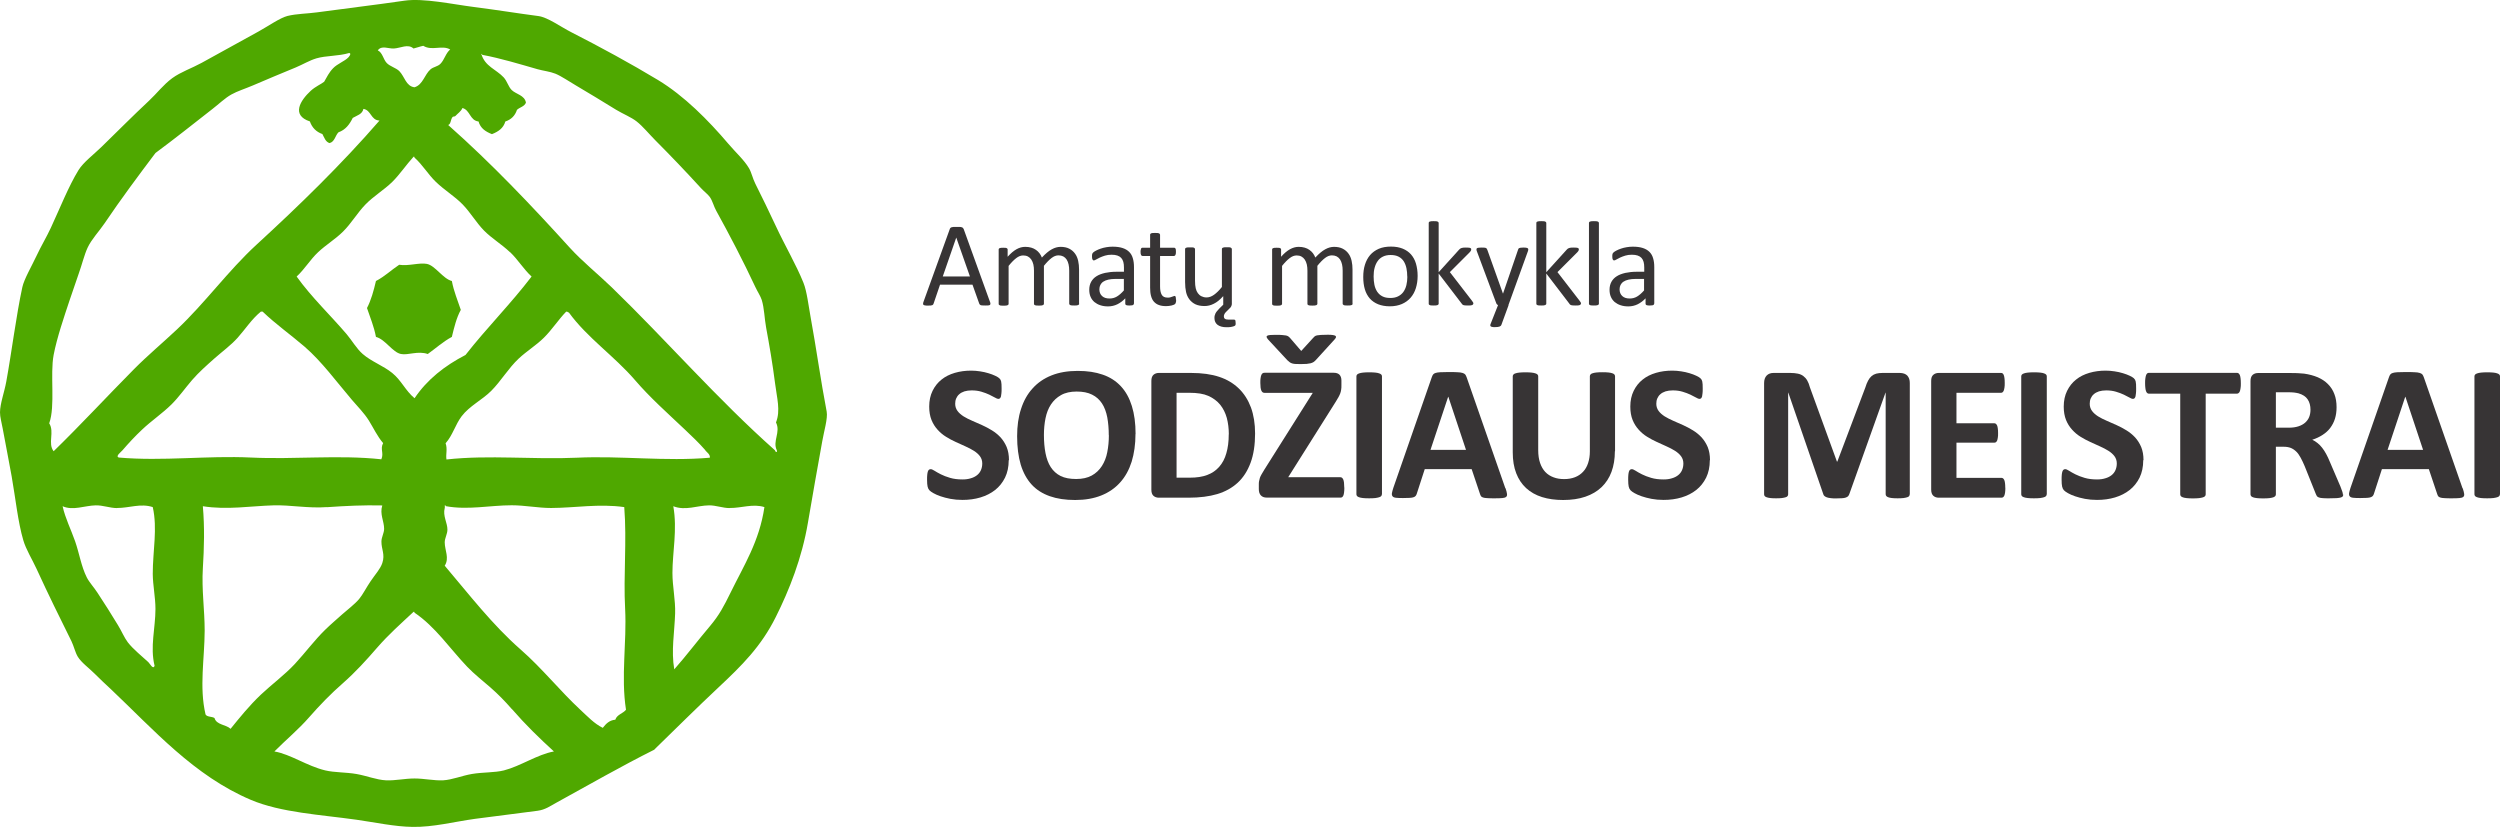
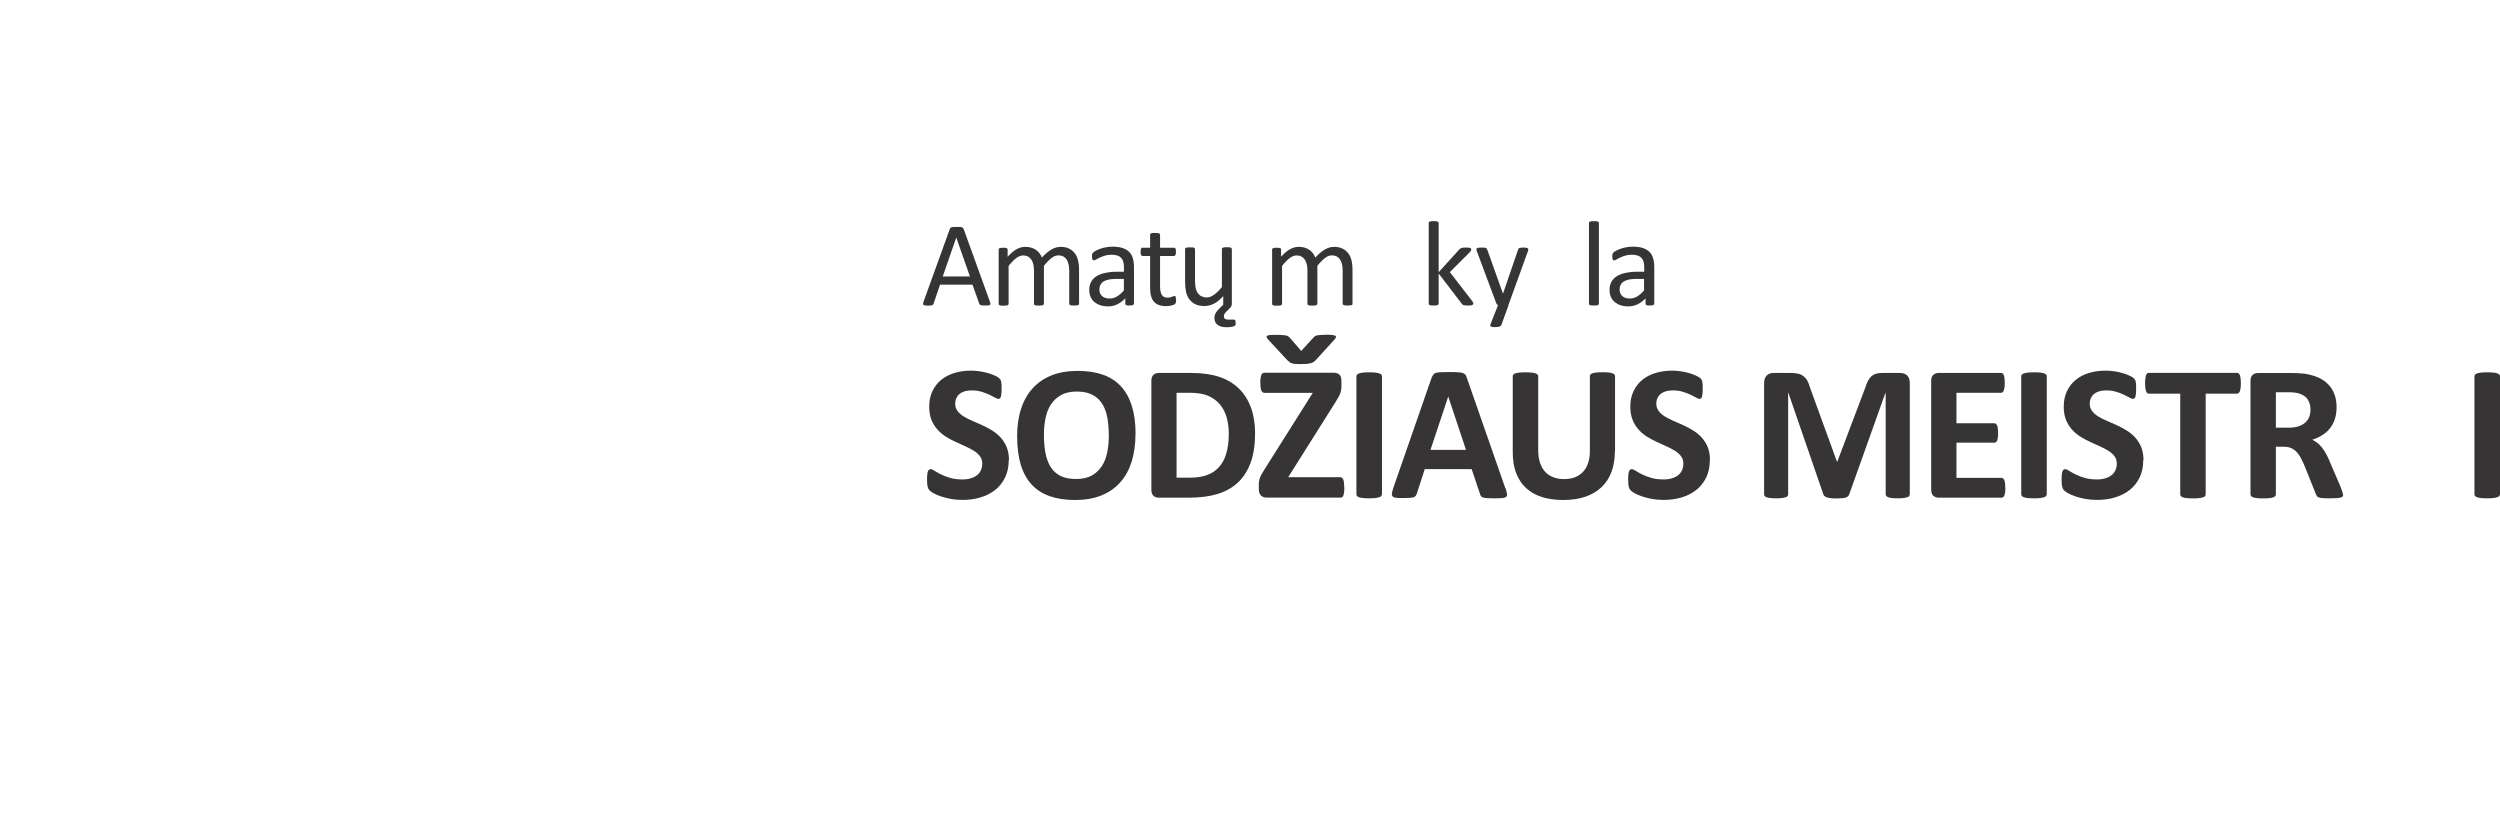
<svg xmlns="http://www.w3.org/2000/svg" width="260" height="86" viewBox="0 0 260 86" fill="none">
-   <path fill-rule="evenodd" clip-rule="evenodd" d="M68.079 77.951C64.544 79.721 61.288 81.6 57.861 83.48C57.247 83.818 56.695 84.219 55.908 84.32C53.657 84.63 51.541 84.867 49.407 85.159C47.282 85.451 45.067 86.035 42.906 85.998C41.034 85.971 38.99 85.524 37.055 85.25C33.366 84.73 29.216 84.511 26.096 83.188C20.174 80.679 16.005 75.907 11.52 71.664C10.969 71.144 10.381 70.614 9.847 70.067C9.269 69.483 8.464 68.917 8.084 68.288C7.822 67.85 7.677 67.193 7.433 66.691C6.248 64.3 5.001 61.782 3.816 59.19C3.328 58.132 2.704 57.147 2.424 56.188C1.872 54.327 1.61 51.8 1.212 49.537C0.932 47.94 0.597 46.316 0.281 44.573C0.181 43.998 -0.009 43.341 0 42.885C0.009 41.963 0.452 40.795 0.651 39.7C1.212 36.625 1.691 32.775 2.324 29.864C2.505 29.025 3.319 27.638 3.807 26.588C4.268 25.603 4.856 24.627 5.29 23.687C6.258 21.597 7.135 19.371 8.165 17.692C8.672 16.871 9.739 16.077 10.58 15.256C12.316 13.568 13.772 12.089 15.499 10.475C16.294 9.735 17 8.796 17.913 8.129C18.799 7.482 19.947 7.098 20.978 6.533C22.931 5.465 24.776 4.443 26.919 3.257C27.923 2.7 29.116 1.861 29.894 1.66C30.861 1.423 31.965 1.423 32.959 1.286C36.006 0.866 38.927 0.529 42.056 0.072C44.036 -0.22 47.074 0.447 49.298 0.729C51.677 1.031 53.946 1.405 55.99 1.669C56.966 1.797 58.314 2.792 59.426 3.357C62.464 4.908 65.575 6.597 68.432 8.321C71.135 9.954 73.64 12.473 75.765 14.973C76.507 15.849 77.393 16.634 77.899 17.5C78.161 17.948 78.279 18.559 78.55 19.097C79.228 20.457 79.997 22.017 80.684 23.504C81.633 25.548 82.8 27.519 83.559 29.408C83.921 30.302 84.084 31.799 84.301 32.967C84.88 36.114 85.359 39.609 85.974 42.803C86.109 43.505 85.684 44.892 85.513 45.896C85.024 48.633 84.491 51.571 84.03 54.327C83.406 58.032 82.086 61.362 80.684 64.163C79.156 67.238 77.148 69.218 74.743 71.472C72.483 73.589 70.285 75.779 68.061 77.941M44.027 4.762C43.665 4.835 43.358 4.963 43.005 5.045C42.426 4.525 41.658 5.009 40.962 5.045C40.356 5.073 39.696 4.689 39.289 5.237C39.795 5.483 39.849 6.159 40.22 6.551C40.555 6.907 41.179 7.053 41.522 7.39C42.092 7.965 42.209 8.96 43.105 9.078C43.991 8.814 44.144 7.755 44.777 7.208C45.076 6.952 45.519 6.925 45.799 6.642C46.224 6.222 46.351 5.529 46.821 5.146C45.971 4.653 44.931 5.319 44.036 4.772L44.027 4.762ZM32.887 6.076C32.2 6.277 31.476 6.715 30.753 7.016C29.207 7.655 27.733 8.266 26.295 8.887C25.508 9.224 24.677 9.48 24.062 9.827C23.392 10.201 22.741 10.839 22.108 11.323C20.101 12.893 18.166 14.434 16.168 15.913C14.386 18.276 12.551 20.74 10.878 23.221C10.308 24.061 9.513 24.891 9.115 25.749C8.762 26.506 8.527 27.519 8.184 28.468C7.876 29.335 7.56 30.275 7.252 31.187C6.655 32.976 5.923 35.12 5.579 36.908C5.191 38.943 5.769 42.237 5.118 44.025C5.697 44.92 4.937 46.124 5.579 46.927C8.401 44.181 11.113 41.242 13.934 38.396C15.363 36.954 16.918 35.658 18.392 34.271C21.34 31.497 23.727 28.158 26.657 25.466C31.151 21.342 35.5 17.108 39.47 12.537C38.547 12.5 38.62 11.46 37.797 11.323C37.679 11.889 37.119 12.007 36.685 12.263C36.359 12.929 35.934 13.504 35.202 13.759C34.858 14.097 34.822 14.745 34.27 14.882C33.845 14.745 33.728 14.307 33.529 13.942C32.887 13.714 32.453 13.276 32.227 12.628C30.265 11.98 31.232 10.447 32.317 9.443C32.815 8.987 33.42 8.741 33.71 8.504C33.981 8.038 34.216 7.536 34.641 7.098C35.084 6.633 35.844 6.368 36.223 5.976C36.251 5.949 36.612 5.556 36.314 5.511C35.166 5.857 33.936 5.766 32.878 6.076H32.887ZM52.382 8.047C52.744 8.44 52.861 9.005 53.214 9.361C53.657 9.799 54.57 9.9 54.697 10.675C54.543 11.086 54.055 11.15 53.765 11.423C53.566 12.035 53.16 12.436 52.554 12.637C52.355 13.34 51.812 13.695 51.161 13.951C50.51 13.695 49.968 13.349 49.769 12.637C48.855 12.527 48.901 11.451 48.096 11.232C47.933 11.606 47.599 11.797 47.354 12.071C47.3 12.135 47.137 12.099 47.074 12.162C46.839 12.436 46.92 12.883 46.613 13.002C51.116 16.989 55.266 21.36 59.245 25.749C60.592 27.227 62.175 28.486 63.612 29.873C69.363 35.448 74.608 41.516 80.603 46.836C80.603 46.982 80.856 47.146 80.793 46.836C80.313 45.887 81.218 44.947 80.702 43.934C81.199 42.702 80.793 41.37 80.612 39.901C80.34 37.784 80.015 35.895 79.68 34.089C79.499 33.103 79.49 32.063 79.219 31.187C79.102 30.813 78.776 30.32 78.568 29.873C77.275 27.108 75.837 24.362 74.481 21.907C74.237 21.47 74.101 20.886 73.83 20.502C73.631 20.21 73.197 19.891 72.899 19.562C71.316 17.829 69.743 16.186 68.161 14.599C67.501 13.933 66.84 13.121 66.207 12.628C65.638 12.181 64.797 11.852 64.073 11.414C62.636 10.538 61.243 9.671 59.896 8.887C59.173 8.467 58.404 7.929 57.762 7.664C57.192 7.436 56.487 7.363 55.908 7.199C54.019 6.66 52.093 6.067 50.148 5.702C50.148 5.648 50.139 5.593 50.058 5.611C50.429 6.907 51.613 7.217 52.382 8.047ZM53.033 26.223C52.174 25.402 51.161 24.809 50.338 23.979C49.525 23.148 48.928 22.099 48.114 21.26C47.264 20.393 46.215 19.772 45.329 18.915C44.515 18.13 43.955 17.145 43.105 16.387C43.105 16.332 43.096 16.278 43.014 16.296C42.246 17.135 41.576 18.148 40.79 18.924C39.94 19.754 38.855 20.393 38.005 21.269C37.164 22.136 36.531 23.24 35.681 24.079C34.885 24.873 33.9 25.457 33.077 26.233C32.254 27.008 31.684 27.994 30.852 28.76C32.389 30.913 34.388 32.802 36.052 34.755C36.621 35.43 37.082 36.26 37.724 36.817C38.62 37.602 39.858 38.031 40.79 38.788C41.748 39.563 42.173 40.64 43.114 41.416C44.425 39.463 46.26 38.031 48.412 36.917C50.61 34.107 53.114 31.607 55.284 28.76C54.444 27.985 53.874 27.008 53.06 26.233L53.033 26.223ZM39.849 46.088C39.234 45.367 38.846 44.518 38.366 43.743C37.86 42.94 37.218 42.31 36.603 41.589C34.994 39.7 33.475 37.611 31.684 36.06C30.21 34.791 28.682 33.724 27.317 32.41H27.127C26.169 33.195 25.526 34.217 24.713 35.129C23.998 35.923 23.112 36.562 22.298 37.282C21.476 38.012 20.68 38.715 19.975 39.527C19.251 40.367 18.618 41.279 17.841 42.054C16.9 42.985 15.734 43.77 14.775 44.682C14.043 45.367 13.338 46.133 12.732 46.836C12.56 47.036 11.972 47.456 12.361 47.584C16.945 47.986 21.539 47.365 26.105 47.584C30.663 47.803 35.175 47.283 39.66 47.767C39.949 47.082 39.506 46.717 39.849 46.078V46.088ZM73.369 46.836C72.673 46.042 71.967 45.376 71.235 44.682C69.436 42.976 67.609 41.361 66.036 39.527C63.893 37.036 61.071 35.129 59.163 32.501C59.046 32.501 59.037 32.383 58.883 32.41C58.069 33.249 57.409 34.289 56.559 35.129C55.773 35.905 54.778 36.516 53.955 37.282C52.879 38.286 52.102 39.636 51.08 40.658C50.148 41.589 48.828 42.219 48.014 43.286C47.354 44.153 47.074 45.285 46.342 46.097C46.559 46.717 46.342 47.237 46.432 47.785C50.926 47.292 55.429 47.812 59.986 47.602C64.58 47.383 69.2 48.004 73.821 47.602C73.884 47.274 73.523 47.046 73.36 46.854L73.369 46.836ZM12.171 52.84C11.43 52.84 10.706 52.539 9.947 52.557C8.789 52.584 7.596 53.132 6.511 52.648C6.791 53.916 7.379 55.057 7.813 56.298C8.238 57.511 8.455 58.926 9.024 60.048C9.287 60.568 9.766 61.07 10.137 61.645C10.887 62.785 11.592 63.899 12.271 65.021C12.641 65.623 12.931 66.326 13.292 66.8C13.844 67.521 14.812 68.288 15.426 68.862C15.589 69.008 15.924 69.693 16.077 69.237C15.589 67.284 16.168 65.304 16.168 63.333C16.168 62.119 15.896 60.888 15.887 59.674C15.887 57.283 16.394 54.975 15.887 52.739C14.64 52.32 13.419 52.84 12.171 52.831V52.84ZM33.999 52.739C32.037 52.885 30.192 52.502 28.429 52.557C26.123 52.621 23.601 53.05 21.096 52.648C21.286 54.82 21.231 56.937 21.096 59.117C20.96 61.298 21.286 63.424 21.286 65.587C21.277 68.498 20.707 71.445 21.376 74.301C21.53 74.584 22.045 74.501 22.308 74.675C22.515 75.405 23.501 75.341 23.98 75.797C24.921 74.638 25.915 73.397 27.136 72.239C28.257 71.18 29.577 70.213 30.663 69.054C31.738 67.895 32.706 66.581 33.818 65.496C34.397 64.93 34.994 64.428 35.581 63.899C36.178 63.37 36.883 62.849 37.345 62.302C37.724 61.855 38.113 61.07 38.556 60.431C39.017 59.747 39.56 59.163 39.759 58.561C40.066 57.639 39.66 57.137 39.669 56.316C39.669 55.869 39.949 55.431 39.949 55.002C39.949 54.199 39.47 53.46 39.759 52.566C37.842 52.52 35.925 52.612 33.999 52.748V52.739ZM46.251 52.84C46.034 53.652 46.541 54.391 46.532 55.084C46.532 55.532 46.251 55.969 46.251 56.398C46.251 57.229 46.758 58.041 46.251 58.835C48.792 61.827 51.197 64.966 54.145 67.549C56.406 69.528 58.232 71.846 60.366 73.826C61.09 74.492 61.795 75.259 62.69 75.697C63.007 75.295 63.341 74.912 63.992 74.848C64.164 74.31 64.788 74.209 65.104 73.817C64.562 70.322 65.195 66.846 65.014 63.324C64.824 59.82 65.204 56.307 64.923 52.739C62.283 52.365 59.806 52.822 57.31 52.831C55.963 52.831 54.579 52.548 53.223 52.548C50.962 52.548 48.657 53.068 46.351 52.639C46.351 52.584 46.333 52.529 46.26 52.548V52.831L46.251 52.84ZM75.874 52.84C75.168 52.84 74.445 52.548 73.74 52.557C72.492 52.575 71.28 53.141 70.023 52.648C70.457 55.075 69.933 57.438 69.933 59.583C69.933 60.997 70.258 62.402 70.213 63.798C70.15 65.769 69.788 67.685 70.123 69.611C71.353 68.224 72.591 66.581 73.839 65.112C74.807 63.963 75.277 63.059 75.973 61.645C77.365 58.798 78.975 56.307 79.499 52.739C78.306 52.356 77.103 52.849 75.874 52.831V52.84ZM53.223 73.735C52.499 72.905 51.812 72.202 50.998 71.49C50.194 70.788 49.326 70.112 48.584 69.337C46.767 67.43 45.284 65.185 43.105 63.716C43.105 63.661 43.096 63.607 43.014 63.625C41.685 64.866 40.419 65.979 39.207 67.375C38.086 68.671 36.956 69.912 35.681 71.034C34.388 72.165 33.285 73.306 32.154 74.593C31.033 75.879 29.731 76.947 28.538 78.151C30.228 78.443 31.901 79.657 33.827 80.122C34.786 80.35 35.97 80.305 37.073 80.496C38.122 80.679 39.171 81.108 40.139 81.153C41.097 81.199 42.092 80.962 43.114 80.962C44.108 80.962 45.139 81.199 46.089 81.153C47.029 81.099 48.051 80.67 49.063 80.496C50.221 80.296 51.432 80.368 52.409 80.122C54.145 79.675 55.881 78.462 57.608 78.151C56.116 76.792 54.642 75.359 53.241 73.744L53.223 73.735Z" fill="#4FA800" />
-   <path fill-rule="evenodd" clip-rule="evenodd" d="M41.522 27.537C42.481 27.692 43.611 27.291 44.398 27.446C45.266 27.619 46.061 28.988 46.993 29.225C47.201 30.329 47.599 31.242 47.924 32.227C47.481 33.03 47.237 34.025 46.993 35.038C46.061 35.54 45.32 36.224 44.488 36.817C43.457 36.461 42.463 36.963 41.703 36.817C40.817 36.644 40.075 35.293 39.099 35.038C38.891 33.934 38.493 33.021 38.167 32.036C38.593 31.224 38.864 30.238 39.099 29.225C39.994 28.76 40.69 28.085 41.513 27.537" fill="#4FA800" />
  <path d="M102.948 31.358C102.985 31.45 103.004 31.524 103.004 31.579C103.004 31.635 102.985 31.681 102.958 31.708C102.921 31.736 102.865 31.754 102.791 31.764C102.718 31.764 102.607 31.773 102.478 31.773C102.349 31.773 102.247 31.773 102.164 31.764C102.09 31.764 102.026 31.745 101.989 31.736C101.952 31.718 101.924 31.699 101.896 31.671C101.878 31.644 101.859 31.616 101.841 31.579L101.14 29.607H97.763L97.098 31.561C97.098 31.561 97.07 31.635 97.052 31.662C97.034 31.69 96.997 31.708 96.96 31.736C96.923 31.754 96.867 31.764 96.794 31.773C96.72 31.773 96.627 31.782 96.507 31.782C96.388 31.782 96.286 31.782 96.212 31.764C96.138 31.754 96.083 31.736 96.046 31.708C96.009 31.681 96 31.635 96 31.579C96 31.524 96.019 31.45 96.055 31.358L98.778 23.82C98.796 23.774 98.814 23.737 98.842 23.71C98.87 23.682 98.907 23.654 98.962 23.636C99.017 23.617 99.082 23.608 99.165 23.599C99.248 23.599 99.35 23.599 99.479 23.599C99.617 23.599 99.728 23.599 99.811 23.599C99.903 23.599 99.968 23.617 100.023 23.636C100.079 23.654 100.115 23.673 100.152 23.71C100.18 23.737 100.208 23.783 100.226 23.829L102.948 31.367V31.358ZM99.451 24.705L98.049 28.75H100.872L99.451 24.705Z" fill="#373435" />
  <path d="M112.24 31.579C112.24 31.579 112.24 31.644 112.213 31.662C112.194 31.69 112.167 31.708 112.13 31.727C112.093 31.745 112.037 31.754 111.973 31.764C111.908 31.764 111.825 31.773 111.724 31.773C111.622 31.773 111.53 31.773 111.465 31.764C111.401 31.764 111.345 31.745 111.308 31.727C111.271 31.708 111.235 31.69 111.225 31.662C111.207 31.644 111.198 31.607 111.198 31.579V28.151C111.198 27.912 111.179 27.7 111.133 27.497C111.087 27.303 111.022 27.128 110.93 26.99C110.838 26.852 110.718 26.741 110.579 26.668C110.432 26.594 110.266 26.557 110.081 26.557C109.841 26.557 109.601 26.649 109.361 26.834C109.121 27.018 108.854 27.285 108.568 27.644V31.588C108.568 31.588 108.568 31.653 108.54 31.671C108.522 31.699 108.494 31.718 108.457 31.736C108.42 31.754 108.365 31.764 108.3 31.773C108.236 31.773 108.153 31.782 108.051 31.782C107.95 31.782 107.876 31.782 107.802 31.773C107.728 31.773 107.682 31.754 107.636 31.736C107.599 31.718 107.571 31.699 107.553 31.671C107.534 31.653 107.534 31.616 107.534 31.588V28.16C107.534 27.921 107.516 27.709 107.47 27.506C107.424 27.313 107.35 27.138 107.258 26.999C107.165 26.861 107.045 26.751 106.907 26.677C106.768 26.603 106.602 26.566 106.409 26.566C106.169 26.566 105.929 26.658 105.689 26.843C105.449 27.027 105.181 27.294 104.895 27.654V31.598C104.895 31.598 104.895 31.662 104.868 31.681C104.849 31.708 104.821 31.727 104.785 31.745C104.748 31.764 104.692 31.773 104.628 31.782C104.563 31.782 104.471 31.791 104.369 31.791C104.268 31.791 104.185 31.791 104.12 31.782C104.056 31.782 104 31.764 103.963 31.745C103.926 31.727 103.899 31.708 103.88 31.681C103.862 31.662 103.862 31.625 103.862 31.598V25.958C103.862 25.958 103.862 25.893 103.88 25.875C103.889 25.857 103.917 25.829 103.954 25.811C103.991 25.792 104.037 25.783 104.102 25.774C104.157 25.774 104.24 25.765 104.332 25.765C104.425 25.765 104.499 25.765 104.563 25.774C104.628 25.774 104.674 25.792 104.702 25.811C104.738 25.829 104.757 25.848 104.775 25.875C104.794 25.893 104.794 25.93 104.794 25.958V26.704C105.117 26.345 105.421 26.087 105.717 25.921C106.012 25.755 106.316 25.672 106.621 25.672C106.852 25.672 107.064 25.7 107.248 25.755C107.433 25.811 107.599 25.884 107.737 25.986C107.876 26.087 108.005 26.198 108.106 26.336C108.208 26.474 108.291 26.622 108.356 26.787C108.54 26.585 108.725 26.41 108.891 26.271C109.057 26.133 109.223 26.013 109.38 25.93C109.537 25.838 109.694 25.783 109.841 25.737C109.989 25.7 110.137 25.672 110.293 25.672C110.653 25.672 110.967 25.737 111.207 25.866C111.456 25.995 111.65 26.161 111.807 26.382C111.964 26.594 112.065 26.843 112.13 27.128C112.194 27.414 112.222 27.718 112.222 28.032V31.598L112.24 31.579Z" fill="#373435" />
  <path d="M117.915 31.588C117.915 31.635 117.897 31.671 117.869 31.699C117.832 31.727 117.786 31.745 117.731 31.754C117.675 31.764 117.583 31.773 117.472 31.773C117.362 31.773 117.279 31.773 117.214 31.754C117.149 31.745 117.103 31.727 117.076 31.699C117.048 31.671 117.029 31.635 117.029 31.588V31.026C116.78 31.294 116.503 31.496 116.208 31.644C115.904 31.791 115.581 31.865 115.239 31.865C114.944 31.865 114.676 31.828 114.437 31.745C114.197 31.671 113.994 31.552 113.818 31.413C113.652 31.266 113.514 31.091 113.421 30.87C113.329 30.658 113.283 30.418 113.283 30.142C113.283 29.819 113.348 29.552 113.477 29.312C113.606 29.082 113.791 28.879 114.03 28.732C114.27 28.575 114.575 28.465 114.926 28.382C115.276 28.308 115.673 28.262 116.116 28.262H116.891V27.82C116.891 27.598 116.873 27.414 116.826 27.239C116.78 27.073 116.706 26.935 116.605 26.824C116.503 26.714 116.374 26.631 116.208 26.576C116.042 26.52 115.848 26.492 115.608 26.492C115.35 26.492 115.119 26.52 114.916 26.585C114.713 26.649 114.538 26.714 114.381 26.787C114.224 26.861 114.104 26.926 113.994 26.99C113.892 27.055 113.818 27.082 113.763 27.082C113.726 27.082 113.698 27.082 113.68 27.055C113.652 27.036 113.634 27.009 113.615 26.981C113.597 26.944 113.588 26.907 113.578 26.852C113.578 26.797 113.569 26.741 113.569 26.677C113.569 26.576 113.569 26.492 113.588 26.428C113.606 26.363 113.634 26.308 113.698 26.253C113.754 26.198 113.855 26.133 113.994 26.059C114.132 25.986 114.289 25.921 114.473 25.857C114.649 25.792 114.852 25.746 115.064 25.709C115.276 25.672 115.488 25.654 115.71 25.654C116.116 25.654 116.457 25.7 116.743 25.792C117.029 25.884 117.26 26.023 117.435 26.198C117.611 26.373 117.74 26.594 117.814 26.861C117.897 27.128 117.934 27.433 117.934 27.783V31.588H117.915ZM116.891 29.008H116.005C115.719 29.008 115.47 29.036 115.267 29.082C115.055 29.128 114.879 29.202 114.741 29.294C114.603 29.386 114.501 29.506 114.437 29.635C114.372 29.764 114.335 29.921 114.335 30.086C114.335 30.381 114.427 30.612 114.612 30.787C114.796 30.962 115.055 31.045 115.396 31.045C115.664 31.045 115.922 30.98 116.153 30.842C116.384 30.704 116.633 30.492 116.882 30.206V29.008H116.891Z" fill="#373435" />
  <path d="M122.317 31.165C122.317 31.284 122.317 31.386 122.289 31.45C122.271 31.524 122.243 31.57 122.215 31.607C122.178 31.644 122.132 31.671 122.068 31.699C122.003 31.727 121.92 31.754 121.837 31.773C121.754 31.791 121.662 31.81 121.56 31.819C121.459 31.828 121.366 31.837 121.274 31.837C120.979 31.837 120.73 31.8 120.517 31.718C120.305 31.644 120.139 31.524 120.001 31.367C119.862 31.211 119.77 31.008 119.705 30.768C119.641 30.529 119.613 30.243 119.613 29.921V26.622H118.82C118.755 26.622 118.709 26.585 118.672 26.52C118.635 26.456 118.617 26.345 118.617 26.198C118.617 26.115 118.617 26.05 118.635 25.995C118.644 25.94 118.663 25.893 118.672 25.857C118.69 25.82 118.709 25.792 118.737 25.783C118.764 25.765 118.792 25.765 118.829 25.765H119.613V24.419C119.613 24.419 119.613 24.364 119.632 24.336C119.65 24.308 119.678 24.29 119.715 24.272C119.752 24.253 119.807 24.235 119.871 24.235C119.936 24.235 120.019 24.226 120.121 24.226C120.222 24.226 120.314 24.226 120.379 24.235C120.444 24.235 120.499 24.253 120.536 24.272C120.573 24.29 120.6 24.308 120.619 24.336C120.637 24.364 120.647 24.392 120.647 24.419V25.765H122.095C122.095 25.765 122.16 25.765 122.188 25.783C122.215 25.801 122.234 25.82 122.252 25.857C122.271 25.893 122.289 25.94 122.289 25.995C122.289 26.05 122.298 26.115 122.298 26.198C122.298 26.345 122.28 26.456 122.243 26.52C122.206 26.585 122.16 26.622 122.095 26.622H120.647V29.773C120.647 30.16 120.702 30.455 120.822 30.658C120.933 30.86 121.145 30.953 121.44 30.953C121.532 30.953 121.625 30.953 121.699 30.925C121.772 30.907 121.837 30.888 121.902 30.86C121.957 30.842 122.012 30.824 122.049 30.805C122.095 30.787 122.132 30.778 122.16 30.778C122.178 30.778 122.197 30.778 122.215 30.796C122.234 30.805 122.252 30.824 122.261 30.86C122.271 30.888 122.28 30.925 122.289 30.98C122.289 31.036 122.298 31.091 122.298 31.165" fill="#373435" />
  <path d="M128.508 33.56C128.508 33.625 128.508 33.671 128.508 33.717C128.508 33.754 128.499 33.791 128.481 33.819C128.462 33.846 128.444 33.865 128.416 33.883C128.388 33.901 128.352 33.911 128.315 33.929C128.204 33.966 128.093 33.994 127.964 34.012C127.844 34.031 127.706 34.031 127.549 34.031C127.346 34.031 127.17 34.012 127.014 33.966C126.857 33.92 126.737 33.865 126.626 33.782C126.524 33.699 126.441 33.607 126.386 33.487C126.331 33.367 126.303 33.238 126.303 33.091C126.303 33.008 126.303 32.916 126.322 32.842C126.34 32.759 126.368 32.685 126.405 32.602C126.441 32.528 126.497 32.446 126.571 32.353C126.644 32.27 126.728 32.169 126.838 32.059L127.217 31.69V30.814H127.198C126.884 31.165 126.561 31.432 126.238 31.588C125.915 31.754 125.593 31.828 125.27 31.828C124.891 31.828 124.577 31.764 124.319 31.644C124.061 31.515 123.858 31.349 123.692 31.128C123.535 30.916 123.415 30.667 123.35 30.372C123.286 30.086 123.249 29.736 123.249 29.331V25.912C123.249 25.912 123.249 25.848 123.267 25.829C123.286 25.811 123.313 25.783 123.35 25.765C123.396 25.746 123.443 25.737 123.516 25.728C123.581 25.728 123.664 25.728 123.765 25.728C123.867 25.728 123.95 25.728 124.015 25.728C124.079 25.728 124.135 25.746 124.171 25.765C124.208 25.783 124.236 25.801 124.255 25.829C124.273 25.857 124.282 25.884 124.282 25.912V29.193C124.282 29.524 124.31 29.791 124.356 29.985C124.402 30.188 124.476 30.354 124.578 30.492C124.679 30.63 124.799 30.741 124.956 30.814C125.103 30.888 125.279 30.934 125.482 30.934C125.74 30.934 125.999 30.842 126.257 30.658C126.515 30.474 126.792 30.206 127.078 29.847V25.903C127.078 25.903 127.078 25.838 127.097 25.82C127.115 25.801 127.143 25.774 127.18 25.755C127.226 25.737 127.272 25.728 127.346 25.718C127.41 25.718 127.493 25.718 127.595 25.718C127.696 25.718 127.779 25.718 127.844 25.718C127.909 25.718 127.964 25.737 128.001 25.755C128.038 25.774 128.065 25.792 128.084 25.82C128.102 25.848 128.112 25.875 128.112 25.903V31.506C128.112 31.552 128.112 31.598 128.112 31.635C128.112 31.681 128.102 31.718 128.084 31.764C128.075 31.81 128.056 31.846 128.029 31.893C128.01 31.939 127.973 31.976 127.927 32.022L127.503 32.446C127.42 32.528 127.364 32.602 127.337 32.676C127.3 32.74 127.281 32.823 127.281 32.906C127.281 33.017 127.318 33.1 127.392 33.155C127.466 33.21 127.586 33.238 127.743 33.238H128.324C128.388 33.238 128.435 33.256 128.462 33.293C128.49 33.33 128.499 33.413 128.499 33.542" fill="#373435" />
  <path d="M140.679 31.579C140.679 31.579 140.679 31.644 140.652 31.662C140.633 31.69 140.606 31.708 140.569 31.727C140.532 31.745 140.476 31.754 140.412 31.764C140.347 31.764 140.264 31.773 140.163 31.773C140.061 31.773 139.969 31.773 139.904 31.764C139.84 31.764 139.784 31.745 139.747 31.727C139.711 31.708 139.683 31.69 139.664 31.662C139.646 31.644 139.637 31.607 139.637 31.579V28.151C139.637 27.912 139.618 27.7 139.572 27.497C139.526 27.303 139.461 27.128 139.369 26.99C139.277 26.852 139.157 26.741 139.019 26.668C138.871 26.594 138.705 26.557 138.52 26.557C138.28 26.557 138.04 26.649 137.8 26.834C137.561 27.018 137.293 27.285 137.007 27.644V31.588C137.007 31.588 137.007 31.653 136.979 31.671C136.961 31.699 136.933 31.718 136.896 31.736C136.859 31.754 136.804 31.764 136.739 31.773C136.675 31.773 136.592 31.782 136.49 31.782C136.389 31.782 136.315 31.782 136.241 31.773C136.167 31.773 136.121 31.754 136.075 31.736C136.038 31.718 136.01 31.699 135.992 31.671C135.973 31.653 135.973 31.616 135.973 31.588V28.16C135.973 27.921 135.955 27.709 135.909 27.506C135.863 27.313 135.789 27.138 135.697 26.999C135.604 26.861 135.484 26.751 135.346 26.677C135.208 26.603 135.041 26.566 134.848 26.566C134.608 26.566 134.368 26.658 134.128 26.843C133.888 27.027 133.62 27.294 133.334 27.654V31.598C133.334 31.598 133.334 31.662 133.307 31.681C133.288 31.708 133.261 31.727 133.224 31.745C133.187 31.764 133.131 31.773 133.067 31.782C133.002 31.782 132.91 31.791 132.808 31.791C132.707 31.791 132.624 31.791 132.559 31.782C132.495 31.782 132.439 31.764 132.402 31.745C132.365 31.727 132.338 31.708 132.319 31.681C132.301 31.662 132.301 31.625 132.301 31.598V25.958C132.301 25.958 132.301 25.893 132.319 25.875C132.329 25.857 132.356 25.829 132.393 25.811C132.43 25.792 132.476 25.783 132.541 25.774C132.596 25.774 132.679 25.765 132.772 25.765C132.864 25.765 132.938 25.765 133.002 25.774C133.067 25.774 133.113 25.792 133.141 25.811C133.178 25.829 133.196 25.848 133.214 25.875C133.233 25.893 133.233 25.93 133.233 25.958V26.704C133.547 26.345 133.86 26.087 134.156 25.921C134.46 25.755 134.755 25.672 135.06 25.672C135.291 25.672 135.503 25.7 135.687 25.755C135.872 25.811 136.038 25.884 136.176 25.986C136.315 26.087 136.444 26.198 136.546 26.336C136.647 26.474 136.73 26.622 136.795 26.787C136.979 26.585 137.164 26.41 137.33 26.271C137.496 26.133 137.662 26.013 137.819 25.93C137.976 25.838 138.133 25.783 138.28 25.737C138.428 25.7 138.576 25.672 138.732 25.672C139.092 25.672 139.397 25.737 139.646 25.866C139.895 25.995 140.089 26.161 140.246 26.382C140.403 26.594 140.504 26.843 140.569 27.128C140.633 27.414 140.661 27.718 140.661 28.032V31.598L140.679 31.579Z" fill="#373435" />
-   <path d="M147.434 28.695C147.434 29.156 147.369 29.58 147.249 29.967C147.129 30.354 146.945 30.685 146.705 30.962C146.465 31.238 146.161 31.459 145.801 31.616C145.441 31.773 145.016 31.856 144.546 31.856C144.075 31.856 143.678 31.782 143.328 31.644C142.986 31.506 142.691 31.303 142.46 31.045C142.23 30.778 142.054 30.464 141.944 30.086C141.833 29.709 141.778 29.285 141.778 28.805C141.778 28.326 141.833 27.921 141.953 27.534C142.073 27.147 142.248 26.815 142.488 26.529C142.728 26.253 143.032 26.032 143.392 25.875C143.752 25.718 144.177 25.645 144.657 25.645C145.136 25.645 145.524 25.718 145.875 25.857C146.216 25.995 146.511 26.198 146.742 26.456C146.973 26.723 147.148 27.036 147.259 27.414C147.369 27.792 147.434 28.216 147.434 28.686M146.354 28.769C146.354 28.465 146.327 28.179 146.271 27.902C146.216 27.635 146.124 27.396 145.994 27.184C145.865 26.981 145.69 26.815 145.459 26.695C145.238 26.576 144.952 26.52 144.62 26.52C144.315 26.52 144.047 26.576 143.826 26.686C143.605 26.797 143.42 26.944 143.282 27.147C143.134 27.349 143.032 27.58 142.959 27.856C142.885 28.124 142.857 28.428 142.857 28.75C142.857 29.073 142.885 29.349 142.94 29.626C142.996 29.893 143.097 30.133 143.226 30.335C143.365 30.538 143.54 30.704 143.761 30.814C143.983 30.934 144.26 30.989 144.601 30.989C144.906 30.989 145.173 30.934 145.395 30.824C145.616 30.713 145.801 30.566 145.948 30.363C146.087 30.169 146.197 29.93 146.262 29.663C146.327 29.395 146.364 29.091 146.364 28.769H146.354Z" fill="#373435" />
  <path d="M153.22 31.57C153.22 31.57 153.22 31.635 153.192 31.662C153.173 31.69 153.146 31.708 153.109 31.727C153.072 31.745 153.017 31.754 152.943 31.764C152.869 31.764 152.786 31.773 152.675 31.773C152.564 31.773 152.472 31.773 152.398 31.764C152.325 31.764 152.26 31.745 152.214 31.736C152.158 31.718 152.122 31.699 152.094 31.671C152.066 31.644 152.038 31.616 152.011 31.57L149.621 28.446V31.579C149.621 31.579 149.621 31.644 149.593 31.662C149.575 31.681 149.547 31.708 149.51 31.727C149.473 31.745 149.418 31.754 149.353 31.764C149.289 31.764 149.196 31.773 149.095 31.773C148.993 31.773 148.91 31.773 148.846 31.764C148.781 31.764 148.726 31.745 148.689 31.727C148.652 31.708 148.624 31.69 148.606 31.662C148.587 31.644 148.587 31.607 148.587 31.579V23.203C148.587 23.203 148.587 23.138 148.606 23.111C148.615 23.083 148.643 23.064 148.689 23.046C148.726 23.028 148.781 23.018 148.846 23.009C148.91 23.009 148.993 23 149.095 23C149.196 23 149.289 23 149.353 23.009C149.418 23.009 149.473 23.028 149.51 23.046C149.547 23.064 149.575 23.083 149.593 23.111C149.612 23.138 149.621 23.166 149.621 23.203V28.308L151.752 25.958C151.752 25.958 151.826 25.884 151.863 25.857C151.9 25.829 151.946 25.811 152.002 25.792C152.057 25.774 152.112 25.765 152.186 25.755C152.26 25.755 152.343 25.746 152.444 25.746C152.546 25.746 152.638 25.746 152.712 25.755C152.786 25.755 152.841 25.774 152.887 25.783C152.934 25.801 152.961 25.82 152.98 25.838C152.998 25.866 153.007 25.893 153.007 25.93C153.007 25.977 152.989 26.032 152.97 26.078C152.943 26.124 152.897 26.188 152.832 26.253L150.784 28.299L153.081 31.275C153.137 31.349 153.173 31.404 153.201 31.45C153.22 31.496 153.238 31.533 153.238 31.57" fill="#373435" />
  <path d="M156.892 31.736L156.135 33.809C156.108 33.874 156.043 33.929 155.942 33.966C155.84 34.003 155.683 34.021 155.471 34.021C155.36 34.021 155.277 34.021 155.204 34.003C155.139 33.994 155.084 33.975 155.047 33.948C155.01 33.92 154.991 33.892 154.991 33.846C154.991 33.8 154.991 33.754 155.019 33.699L155.794 31.736C155.794 31.736 155.72 31.69 155.683 31.653C155.646 31.616 155.628 31.579 155.61 31.533L153.598 26.142C153.561 26.059 153.552 25.986 153.552 25.94C153.552 25.893 153.57 25.848 153.598 25.82C153.635 25.792 153.69 25.774 153.764 25.765C153.838 25.755 153.939 25.746 154.069 25.746C154.198 25.746 154.29 25.746 154.364 25.755C154.438 25.755 154.493 25.774 154.53 25.792C154.576 25.811 154.604 25.829 154.622 25.866C154.641 25.893 154.659 25.94 154.687 25.995L156.302 30.52H156.32L157.879 25.967C157.907 25.884 157.935 25.838 157.972 25.811C158.009 25.792 158.064 25.774 158.129 25.765C158.202 25.755 158.304 25.746 158.433 25.746C158.553 25.746 158.645 25.746 158.719 25.765C158.793 25.774 158.848 25.792 158.885 25.82C158.922 25.848 158.941 25.893 158.941 25.94C158.941 25.986 158.931 26.05 158.904 26.124L156.874 31.736H156.892Z" fill="#373435" />
-   <path d="M164.413 31.57C164.413 31.57 164.413 31.635 164.385 31.662C164.366 31.69 164.339 31.708 164.302 31.727C164.265 31.745 164.21 31.754 164.136 31.764C164.062 31.764 163.979 31.773 163.868 31.773C163.757 31.773 163.665 31.773 163.591 31.764C163.517 31.764 163.453 31.745 163.407 31.736C163.351 31.718 163.314 31.699 163.287 31.671C163.259 31.644 163.222 31.616 163.204 31.57L160.814 28.446V31.579C160.814 31.579 160.814 31.644 160.786 31.662C160.768 31.681 160.74 31.708 160.703 31.727C160.666 31.745 160.611 31.754 160.546 31.764C160.482 31.764 160.389 31.773 160.288 31.773C160.186 31.773 160.103 31.773 160.039 31.764C159.974 31.764 159.919 31.745 159.882 31.727C159.845 31.708 159.817 31.69 159.799 31.662C159.78 31.644 159.78 31.607 159.78 31.579V23.203C159.78 23.203 159.78 23.138 159.799 23.111C159.808 23.083 159.836 23.064 159.882 23.046C159.919 23.028 159.974 23.018 160.039 23.009C160.103 23.009 160.186 23 160.288 23C160.389 23 160.482 23 160.546 23.009C160.611 23.009 160.666 23.028 160.703 23.046C160.74 23.064 160.768 23.083 160.786 23.111C160.805 23.138 160.814 23.166 160.814 23.203V28.308L162.945 25.958C162.945 25.958 163.019 25.884 163.056 25.857C163.093 25.829 163.139 25.811 163.195 25.792C163.25 25.774 163.305 25.765 163.379 25.755C163.453 25.755 163.536 25.746 163.637 25.746C163.739 25.746 163.831 25.746 163.905 25.755C163.979 25.755 164.034 25.774 164.08 25.783C164.126 25.801 164.154 25.82 164.173 25.838C164.191 25.866 164.2 25.893 164.2 25.93C164.2 25.977 164.182 26.032 164.163 26.078C164.136 26.124 164.09 26.188 164.025 26.253L161.976 28.299L164.274 31.275C164.329 31.349 164.366 31.404 164.394 31.45C164.413 31.496 164.431 31.533 164.431 31.57" fill="#373435" />
  <path d="M166.286 31.579C166.286 31.579 166.286 31.644 166.258 31.662C166.24 31.69 166.212 31.708 166.175 31.727C166.138 31.745 166.083 31.754 166.018 31.764C165.954 31.764 165.861 31.773 165.76 31.773C165.658 31.773 165.575 31.773 165.511 31.764C165.446 31.764 165.391 31.745 165.354 31.727C165.317 31.708 165.289 31.69 165.271 31.662C165.252 31.644 165.252 31.607 165.252 31.579V23.203C165.252 23.203 165.252 23.138 165.271 23.111C165.28 23.083 165.317 23.064 165.354 23.046C165.391 23.028 165.446 23.018 165.511 23.009C165.575 23.009 165.658 23 165.76 23C165.861 23 165.954 23 166.018 23.009C166.083 23.009 166.138 23.028 166.175 23.046C166.212 23.064 166.24 23.083 166.258 23.111C166.276 23.138 166.286 23.166 166.286 23.203V31.579Z" fill="#373435" />
  <path d="M172.025 31.588C172.025 31.635 172.007 31.671 171.979 31.699C171.942 31.727 171.896 31.745 171.841 31.754C171.785 31.764 171.693 31.773 171.582 31.773C171.472 31.773 171.389 31.773 171.324 31.754C171.259 31.745 171.213 31.727 171.186 31.699C171.158 31.671 171.139 31.635 171.139 31.588V31.026C170.89 31.294 170.613 31.496 170.318 31.644C170.014 31.791 169.691 31.865 169.349 31.865C169.054 31.865 168.786 31.828 168.546 31.745C168.307 31.671 168.104 31.552 167.928 31.413C167.762 31.266 167.624 31.091 167.531 30.87C167.439 30.658 167.393 30.418 167.393 30.142C167.393 29.819 167.458 29.552 167.587 29.312C167.716 29.082 167.901 28.879 168.14 28.732C168.38 28.575 168.685 28.465 169.035 28.382C169.386 28.308 169.783 28.262 170.226 28.262H171.001V27.82C171.001 27.598 170.982 27.414 170.936 27.239C170.89 27.073 170.816 26.935 170.715 26.824C170.613 26.714 170.484 26.631 170.318 26.576C170.152 26.52 169.958 26.492 169.718 26.492C169.46 26.492 169.229 26.52 169.026 26.585C168.823 26.649 168.648 26.714 168.491 26.787C168.334 26.861 168.214 26.926 168.104 26.99C168.002 27.055 167.928 27.082 167.873 27.082C167.836 27.082 167.808 27.082 167.79 27.055C167.762 27.036 167.744 27.009 167.725 26.981C167.707 26.944 167.698 26.907 167.688 26.852C167.688 26.797 167.679 26.741 167.679 26.677C167.679 26.576 167.679 26.492 167.698 26.428C167.716 26.363 167.744 26.308 167.808 26.253C167.864 26.198 167.965 26.133 168.104 26.059C168.242 25.986 168.399 25.921 168.583 25.857C168.759 25.792 168.962 25.746 169.174 25.709C169.386 25.672 169.598 25.654 169.82 25.654C170.226 25.654 170.567 25.7 170.853 25.792C171.139 25.884 171.37 26.023 171.545 26.198C171.721 26.373 171.85 26.594 171.924 26.861C172.007 27.128 172.044 27.433 172.044 27.783V31.588H172.025ZM170.992 29.008H170.106C169.82 29.008 169.571 29.036 169.368 29.082C169.155 29.128 168.98 29.202 168.842 29.294C168.703 29.386 168.602 29.506 168.537 29.635C168.473 29.764 168.436 29.921 168.436 30.086C168.436 30.381 168.528 30.612 168.713 30.787C168.897 30.962 169.155 31.045 169.497 31.045C169.764 31.045 170.023 30.98 170.254 30.842C170.484 30.704 170.733 30.492 170.982 30.206V29.008H170.992Z" fill="#373435" />
  <path d="M104.905 47.872C104.905 48.553 104.775 49.153 104.526 49.669C104.268 50.185 103.926 50.618 103.493 50.959C103.059 51.3 102.552 51.558 101.97 51.733C101.389 51.908 100.761 51.991 100.097 51.991C99.645 51.991 99.23 51.954 98.842 51.88C98.454 51.806 98.113 51.714 97.818 51.613C97.522 51.512 97.273 51.401 97.08 51.29C96.886 51.18 96.738 51.078 96.655 50.986C96.572 50.894 96.507 50.774 96.471 50.608C96.434 50.443 96.415 50.212 96.415 49.899C96.415 49.696 96.415 49.521 96.434 49.374C96.443 49.236 96.471 49.125 96.498 49.033C96.526 48.941 96.572 48.885 96.618 48.848C96.674 48.812 96.729 48.793 96.794 48.793C96.886 48.793 97.015 48.848 97.19 48.959C97.356 49.07 97.578 49.189 97.846 49.328C98.113 49.466 98.436 49.586 98.805 49.696C99.174 49.807 99.608 49.862 100.097 49.862C100.42 49.862 100.706 49.825 100.964 49.742C101.223 49.669 101.435 49.558 101.61 49.42C101.786 49.282 101.924 49.106 102.016 48.895C102.109 48.683 102.155 48.452 102.155 48.203C102.155 47.908 102.072 47.66 101.915 47.448C101.758 47.236 101.546 47.051 101.287 46.886C101.029 46.72 100.734 46.572 100.411 46.425C100.088 46.277 99.746 46.13 99.396 45.964C99.045 45.807 98.704 45.623 98.381 45.42C98.049 45.218 97.763 44.969 97.504 44.683C97.246 44.398 97.034 44.066 96.877 43.679C96.72 43.292 96.637 42.822 96.637 42.287C96.637 41.661 96.757 41.117 96.987 40.647C97.218 40.177 97.532 39.781 97.919 39.477C98.307 39.163 98.768 38.933 99.303 38.776C99.839 38.62 100.402 38.546 101.001 38.546C101.306 38.546 101.62 38.574 101.924 38.62C102.229 38.666 102.524 38.73 102.791 38.813C103.059 38.896 103.299 38.979 103.502 39.08C103.714 39.182 103.843 39.265 103.917 39.329C103.982 39.394 104.028 39.449 104.056 39.495C104.074 39.541 104.102 39.606 104.12 39.679C104.139 39.753 104.148 39.855 104.157 39.974C104.157 40.094 104.166 40.232 104.166 40.407C104.166 40.601 104.166 40.767 104.148 40.896C104.139 41.034 104.12 41.145 104.102 41.227C104.074 41.31 104.046 41.375 104 41.421C103.954 41.458 103.899 41.486 103.825 41.486C103.751 41.486 103.631 41.44 103.474 41.347C103.317 41.255 103.114 41.154 102.884 41.043C102.653 40.933 102.376 40.831 102.072 40.739C101.767 40.647 101.426 40.601 101.057 40.601C100.771 40.601 100.512 40.638 100.3 40.702C100.088 40.776 99.903 40.868 99.765 40.997C99.617 41.117 99.516 41.274 99.442 41.44C99.368 41.615 99.34 41.799 99.34 41.992C99.34 42.278 99.423 42.527 99.58 42.739C99.737 42.951 99.949 43.135 100.208 43.301C100.475 43.467 100.771 43.614 101.112 43.762C101.444 43.909 101.786 44.057 102.136 44.213C102.487 44.37 102.828 44.554 103.161 44.757C103.493 44.96 103.797 45.209 104.056 45.485C104.314 45.771 104.526 46.102 104.692 46.489C104.849 46.876 104.932 47.328 104.932 47.844" fill="#373435" />
  <path d="M118.091 45.126C118.091 46.204 117.952 47.162 117.694 48.01C117.426 48.858 117.029 49.586 116.494 50.175C115.968 50.765 115.313 51.217 114.529 51.53C113.744 51.843 112.849 52 111.825 52C110.801 52 109.933 51.871 109.177 51.604C108.42 51.337 107.793 50.94 107.294 50.397C106.796 49.853 106.418 49.171 106.159 48.332C105.91 47.494 105.781 46.508 105.781 45.365C105.781 44.315 105.91 43.375 106.187 42.536C106.455 41.697 106.852 40.979 107.387 40.398C107.913 39.808 108.568 39.357 109.352 39.044C110.136 38.73 111.041 38.574 112.074 38.574C113.108 38.574 113.929 38.703 114.676 38.961C115.433 39.219 116.061 39.624 116.568 40.168C117.076 40.712 117.454 41.393 117.712 42.223C117.971 43.052 118.1 44.02 118.1 45.144M115.313 45.264C115.313 44.582 115.258 43.964 115.156 43.402C115.046 42.84 114.87 42.361 114.612 41.965C114.353 41.569 114.012 41.255 113.578 41.043C113.145 40.822 112.609 40.721 111.973 40.721C111.336 40.721 110.782 40.84 110.349 41.089C109.915 41.329 109.564 41.661 109.297 42.066C109.029 42.472 108.845 42.951 108.734 43.494C108.623 44.038 108.568 44.619 108.568 45.227C108.568 45.936 108.623 46.572 108.734 47.134C108.845 47.697 109.02 48.185 109.278 48.581C109.537 48.977 109.878 49.291 110.303 49.503C110.727 49.715 111.271 49.816 111.917 49.816C112.563 49.816 113.108 49.696 113.541 49.457C113.975 49.217 114.326 48.885 114.593 48.471C114.861 48.056 115.055 47.568 115.156 47.024C115.267 46.471 115.322 45.881 115.322 45.264H115.313Z" fill="#373435" />
  <path d="M130.529 45.079C130.529 46.268 130.372 47.291 130.059 48.13C129.745 48.977 129.302 49.669 128.721 50.203C128.139 50.737 127.429 51.134 126.598 51.383C125.768 51.631 124.771 51.76 123.618 51.76H120.517C120.296 51.76 120.111 51.696 119.964 51.567C119.816 51.438 119.742 51.226 119.742 50.931V39.615C119.742 39.32 119.816 39.108 119.964 38.979C120.111 38.85 120.305 38.785 120.517 38.785H123.849C125.011 38.785 125.989 38.924 126.792 39.191C127.604 39.458 128.278 39.864 128.831 40.398C129.385 40.933 129.8 41.587 130.096 42.37C130.382 43.154 130.529 44.057 130.529 45.089M127.798 45.172C127.798 44.554 127.724 43.983 127.586 43.458C127.438 42.932 127.207 42.472 126.894 42.084C126.571 41.697 126.165 41.393 125.666 41.172C125.168 40.951 124.513 40.85 123.701 40.85H122.363V49.678H123.738C124.458 49.678 125.067 49.586 125.565 49.392C126.063 49.208 126.469 48.922 126.801 48.544C127.134 48.166 127.383 47.697 127.54 47.134C127.706 46.572 127.789 45.918 127.789 45.172H127.798Z" fill="#373435" />
  <path d="M139.812 50.719C139.812 50.913 139.803 51.078 139.784 51.208C139.766 51.346 139.747 51.447 139.711 51.53C139.674 51.613 139.637 51.668 139.581 51.705C139.526 51.742 139.48 51.751 139.415 51.751H131.747C131.48 51.751 131.277 51.678 131.129 51.521C130.981 51.364 130.917 51.143 130.917 50.848V50.406C130.917 50.268 130.917 50.148 130.944 50.037C130.963 49.927 130.991 49.816 131.028 49.696C131.064 49.586 131.129 49.457 131.203 49.328C131.277 49.199 131.378 49.033 131.489 48.848L136.527 40.859H131.526C131.443 40.859 131.378 40.84 131.323 40.804C131.267 40.767 131.221 40.712 131.184 40.629C131.147 40.546 131.12 40.444 131.101 40.306C131.083 40.168 131.074 40.011 131.074 39.827C131.074 39.624 131.074 39.458 131.101 39.32C131.12 39.182 131.147 39.071 131.184 38.988C131.221 38.905 131.267 38.85 131.323 38.813C131.378 38.776 131.452 38.767 131.526 38.767H138.705C138.982 38.767 139.185 38.841 139.314 38.979C139.443 39.117 139.508 39.32 139.508 39.569V40.057C139.508 40.242 139.508 40.389 139.48 40.527C139.461 40.656 139.434 40.785 139.388 40.905C139.341 41.025 139.286 41.154 139.212 41.283C139.138 41.412 139.046 41.569 138.935 41.753L133.971 49.632H139.406C139.535 49.632 139.628 49.715 139.701 49.871C139.766 50.028 139.803 50.314 139.803 50.701M135.318 37.864C135.106 37.864 134.922 37.864 134.774 37.855C134.626 37.855 134.497 37.827 134.396 37.8C134.294 37.772 134.202 37.726 134.128 37.67C134.054 37.615 133.971 37.541 133.879 37.459L131.886 35.311C131.803 35.21 131.747 35.127 131.729 35.063C131.71 34.998 131.729 34.952 131.793 34.915C131.849 34.878 131.95 34.86 132.098 34.841C132.246 34.832 132.43 34.823 132.652 34.823C132.928 34.823 133.15 34.823 133.325 34.841C133.5 34.851 133.639 34.869 133.74 34.888C133.842 34.915 133.925 34.943 133.98 34.98C134.036 35.017 134.091 35.072 134.146 35.127L135.328 36.5L136.564 35.145C136.619 35.081 136.675 35.026 136.73 34.98C136.785 34.934 136.869 34.906 136.97 34.878C137.072 34.86 137.21 34.841 137.376 34.832C137.542 34.823 137.764 34.814 138.05 34.814C138.28 34.814 138.456 34.814 138.594 34.841C138.732 34.86 138.825 34.888 138.88 34.924C138.935 34.961 138.954 35.007 138.945 35.072C138.926 35.136 138.88 35.21 138.806 35.293L136.85 37.44C136.776 37.523 136.693 37.597 136.61 37.652C136.527 37.707 136.426 37.744 136.306 37.781C136.186 37.809 136.047 37.827 135.89 37.846C135.734 37.855 135.54 37.864 135.309 37.864H135.318Z" fill="#373435" />
  <path d="M143.715 51.401C143.715 51.465 143.697 51.53 143.651 51.585C143.605 51.641 143.531 51.687 143.429 51.714C143.328 51.751 143.199 51.77 143.032 51.797C142.866 51.816 142.654 51.825 142.387 51.825C142.119 51.825 141.916 51.816 141.75 51.797C141.575 51.779 141.445 51.751 141.344 51.714C141.242 51.678 141.169 51.641 141.132 51.585C141.085 51.53 141.067 51.475 141.067 51.401V39.145C141.067 39.08 141.085 39.016 141.132 38.961C141.178 38.905 141.252 38.868 141.353 38.832C141.455 38.795 141.593 38.767 141.759 38.749C141.925 38.73 142.137 38.721 142.396 38.721C142.654 38.721 142.866 38.73 143.042 38.749C143.208 38.767 143.346 38.795 143.438 38.832C143.54 38.868 143.614 38.905 143.66 38.961C143.706 39.016 143.725 39.071 143.725 39.145V51.401H143.715Z" fill="#373435" />
-   <path d="M156.578 50.784C156.661 51.023 156.708 51.217 156.726 51.355C156.744 51.493 156.726 51.604 156.643 51.668C156.569 51.742 156.44 51.779 156.255 51.797C156.071 51.816 155.813 51.825 155.48 51.825C155.148 51.825 154.871 51.825 154.678 51.806C154.484 51.797 154.345 51.779 154.244 51.742C154.142 51.714 154.078 51.668 154.032 51.613C153.995 51.558 153.958 51.493 153.93 51.401L153.054 48.793H148.172L147.351 51.327C147.323 51.419 147.286 51.502 147.24 51.558C147.194 51.622 147.129 51.668 147.028 51.705C146.936 51.742 146.797 51.77 146.613 51.779C146.437 51.788 146.207 51.797 145.911 51.797C145.607 51.797 145.367 51.788 145.192 51.77C145.016 51.751 144.896 51.705 144.832 51.622C144.767 51.548 144.74 51.438 144.758 51.3C144.776 51.161 144.832 50.977 144.906 50.737L148.91 39.219C148.947 39.108 148.993 39.016 149.049 38.942C149.104 38.868 149.187 38.822 149.307 38.785C149.427 38.749 149.584 38.721 149.796 38.712C149.999 38.703 150.276 38.693 150.617 38.693C151.014 38.693 151.328 38.693 151.559 38.712C151.789 38.712 151.974 38.749 152.103 38.785C152.232 38.822 152.325 38.878 152.389 38.951C152.444 39.025 152.491 39.127 152.537 39.255L156.551 50.765L156.578 50.784ZM150.608 41.264L148.772 46.784H152.463L150.627 41.264H150.608Z" fill="#373435" />
+   <path d="M156.578 50.784C156.661 51.023 156.708 51.217 156.726 51.355C156.744 51.493 156.726 51.604 156.643 51.668C156.569 51.742 156.44 51.779 156.255 51.797C156.071 51.816 155.813 51.825 155.48 51.825C155.148 51.825 154.871 51.825 154.678 51.806C154.484 51.797 154.345 51.779 154.244 51.742C154.142 51.714 154.078 51.668 154.032 51.613C153.995 51.558 153.958 51.493 153.93 51.401L153.054 48.793H148.172L147.351 51.327C147.323 51.419 147.286 51.502 147.24 51.558C147.194 51.622 147.129 51.668 147.028 51.705C146.936 51.742 146.797 51.77 146.613 51.779C146.437 51.788 146.207 51.797 145.911 51.797C145.607 51.797 145.367 51.788 145.192 51.77C145.016 51.751 144.896 51.705 144.832 51.622C144.767 51.548 144.74 51.438 144.758 51.3C144.776 51.161 144.832 50.977 144.906 50.737L148.91 39.219C149.104 38.868 149.187 38.822 149.307 38.785C149.427 38.749 149.584 38.721 149.796 38.712C149.999 38.703 150.276 38.693 150.617 38.693C151.014 38.693 151.328 38.693 151.559 38.712C151.789 38.712 151.974 38.749 152.103 38.785C152.232 38.822 152.325 38.878 152.389 38.951C152.444 39.025 152.491 39.127 152.537 39.255L156.551 50.765L156.578 50.784ZM150.608 41.264L148.772 46.784H152.463L150.627 41.264H150.608Z" fill="#373435" />
  <path d="M167.947 46.932C167.947 47.724 167.827 48.443 167.596 49.07C167.365 49.696 167.015 50.231 166.563 50.664C166.11 51.097 165.548 51.429 164.874 51.659C164.2 51.889 163.434 52 162.567 52C161.746 52 161.017 51.899 160.371 51.696C159.725 51.493 159.171 51.18 158.719 50.765C158.267 50.35 157.926 49.834 157.686 49.217C157.446 48.6 157.326 47.872 157.326 47.042V39.145C157.326 39.08 157.344 39.016 157.39 38.961C157.427 38.905 157.501 38.859 157.603 38.832C157.704 38.795 157.843 38.767 158.009 38.749C158.175 38.73 158.387 38.721 158.655 38.721C158.922 38.721 159.116 38.73 159.282 38.749C159.448 38.767 159.587 38.795 159.688 38.832C159.79 38.868 159.863 38.905 159.91 38.961C159.956 39.016 159.974 39.071 159.974 39.145V46.812C159.974 47.328 160.039 47.77 160.168 48.148C160.297 48.526 160.482 48.839 160.712 49.088C160.952 49.337 161.238 49.521 161.57 49.641C161.903 49.77 162.272 49.825 162.678 49.825C163.084 49.825 163.462 49.761 163.794 49.632C164.126 49.503 164.403 49.318 164.634 49.07C164.865 48.83 165.04 48.526 165.16 48.166C165.28 47.807 165.345 47.402 165.345 46.95V39.136C165.345 39.071 165.363 39.007 165.409 38.951C165.446 38.896 165.52 38.85 165.621 38.822C165.723 38.785 165.852 38.758 166.027 38.739C166.193 38.721 166.406 38.712 166.664 38.712C166.922 38.712 167.125 38.721 167.292 38.739C167.458 38.758 167.587 38.785 167.688 38.822C167.79 38.859 167.854 38.896 167.901 38.951C167.937 39.007 167.965 39.062 167.965 39.136V46.922L167.947 46.932Z" fill="#373435" />
  <path d="M177.82 47.872C177.82 48.553 177.691 49.153 177.442 49.669C177.183 50.185 176.842 50.618 176.408 50.959C175.975 51.3 175.467 51.558 174.886 51.733C174.304 51.908 173.677 51.991 173.013 51.991C172.56 51.991 172.145 51.954 171.758 51.88C171.37 51.806 171.029 51.714 170.733 51.613C170.438 51.512 170.189 51.401 169.995 51.29C169.801 51.18 169.654 51.078 169.571 50.986C169.488 50.894 169.423 50.774 169.386 50.608C169.349 50.443 169.331 50.212 169.331 49.899C169.331 49.696 169.331 49.521 169.349 49.374C169.358 49.236 169.386 49.125 169.414 49.033C169.442 48.941 169.488 48.885 169.534 48.848C169.589 48.812 169.645 48.793 169.709 48.793C169.801 48.793 169.931 48.848 170.106 48.959C170.272 49.07 170.493 49.189 170.761 49.328C171.029 49.466 171.352 49.586 171.721 49.696C172.09 49.807 172.523 49.862 173.013 49.862C173.336 49.862 173.622 49.825 173.88 49.742C174.138 49.669 174.351 49.558 174.526 49.42C174.701 49.282 174.84 49.106 174.932 48.895C175.024 48.683 175.07 48.452 175.07 48.203C175.07 47.908 174.987 47.66 174.83 47.448C174.673 47.236 174.461 47.051 174.203 46.886C173.945 46.72 173.649 46.572 173.326 46.425C173.003 46.277 172.662 46.13 172.311 45.964C171.961 45.807 171.628 45.623 171.296 45.42C170.964 45.218 170.678 44.969 170.42 44.683C170.161 44.398 169.949 44.066 169.792 43.679C169.635 43.292 169.552 42.822 169.552 42.287C169.552 41.661 169.672 41.117 169.903 40.647C170.134 40.177 170.447 39.781 170.835 39.477C171.222 39.163 171.684 38.933 172.219 38.776C172.754 38.62 173.317 38.546 173.917 38.546C174.221 38.546 174.535 38.574 174.84 38.62C175.144 38.666 175.439 38.73 175.707 38.813C175.975 38.896 176.214 38.979 176.417 39.08C176.63 39.182 176.759 39.265 176.833 39.329C176.897 39.394 176.943 39.449 176.971 39.495C176.99 39.541 177.017 39.606 177.036 39.679C177.054 39.753 177.063 39.855 177.073 39.974C177.073 40.094 177.082 40.232 177.082 40.407C177.082 40.601 177.082 40.767 177.063 40.896C177.054 41.034 177.036 41.145 177.017 41.227C176.99 41.31 176.962 41.375 176.916 41.421C176.87 41.458 176.814 41.486 176.74 41.486C176.667 41.486 176.547 41.44 176.39 41.347C176.233 41.255 176.03 41.154 175.799 41.043C175.569 40.933 175.292 40.831 174.987 40.739C174.683 40.647 174.341 40.601 173.972 40.601C173.686 40.601 173.428 40.638 173.216 40.702C173.003 40.776 172.819 40.868 172.68 40.997C172.533 41.117 172.431 41.274 172.357 41.44C172.284 41.615 172.256 41.799 172.256 41.992C172.256 42.278 172.339 42.527 172.496 42.739C172.653 42.951 172.865 43.135 173.123 43.301C173.391 43.467 173.686 43.614 174.018 43.762C174.351 43.909 174.692 44.057 175.043 44.213C175.393 44.37 175.735 44.554 176.067 44.757C176.399 44.96 176.704 45.209 176.962 45.485C177.22 45.771 177.433 46.102 177.599 46.489C177.755 46.876 177.839 47.328 177.839 47.844" fill="#373435" />
  <path d="M198.61 51.401C198.61 51.465 198.591 51.53 198.554 51.585C198.517 51.641 198.453 51.687 198.351 51.714C198.25 51.751 198.121 51.77 197.964 51.797C197.798 51.816 197.595 51.825 197.355 51.825C197.115 51.825 196.912 51.816 196.755 51.797C196.598 51.779 196.469 51.751 196.377 51.714C196.284 51.678 196.22 51.641 196.174 51.585C196.137 51.53 196.109 51.475 196.109 51.401V40.84H196.09L192.326 51.392C192.298 51.475 192.252 51.548 192.196 51.613C192.132 51.668 192.058 51.714 191.947 51.751C191.846 51.788 191.717 51.806 191.551 51.816C191.394 51.825 191.191 51.834 190.969 51.834C190.748 51.834 190.545 51.834 190.388 51.806C190.222 51.788 190.093 51.76 189.991 51.724C189.89 51.687 189.807 51.641 189.742 51.585C189.677 51.53 189.64 51.465 189.622 51.392L185.986 40.84H185.968V51.401C185.968 51.465 185.949 51.53 185.913 51.585C185.876 51.641 185.811 51.687 185.71 51.714C185.608 51.751 185.479 51.77 185.322 51.797C185.165 51.816 184.962 51.825 184.713 51.825C184.464 51.825 184.27 51.816 184.113 51.797C183.956 51.779 183.827 51.751 183.726 51.714C183.633 51.678 183.56 51.641 183.523 51.585C183.486 51.53 183.467 51.475 183.467 51.401V39.836C183.467 39.495 183.56 39.237 183.735 39.053C183.919 38.868 184.159 38.785 184.455 38.785H186.18C186.485 38.785 186.752 38.813 186.974 38.859C187.195 38.905 187.389 38.988 187.546 39.108C187.703 39.228 187.841 39.375 187.952 39.569C188.063 39.762 188.155 39.993 188.229 40.278L191.043 48.01H191.08L193.996 40.297C194.079 40.011 194.18 39.781 194.282 39.587C194.383 39.394 194.503 39.237 194.642 39.117C194.78 38.998 194.937 38.914 195.131 38.859C195.315 38.813 195.537 38.785 195.786 38.785H197.567C197.751 38.785 197.899 38.813 198.037 38.859C198.167 38.905 198.277 38.979 198.36 39.062C198.443 39.154 198.508 39.265 198.554 39.394C198.6 39.523 198.619 39.67 198.619 39.836V51.401H198.61Z" fill="#373435" />
  <path d="M208.557 50.728C208.557 50.922 208.548 51.088 208.529 51.217C208.511 51.346 208.483 51.456 208.455 51.53C208.418 51.613 208.381 51.668 208.326 51.705C208.271 51.742 208.225 51.76 208.16 51.76H201.627C201.406 51.76 201.221 51.696 201.073 51.567C200.926 51.438 200.843 51.226 200.843 50.931V39.615C200.843 39.32 200.916 39.108 201.073 38.979C201.221 38.85 201.406 38.785 201.627 38.785H208.114C208.178 38.785 208.225 38.804 208.271 38.832C208.317 38.868 208.363 38.924 208.391 39.007C208.428 39.09 208.446 39.2 208.465 39.329C208.483 39.458 208.492 39.624 208.492 39.827C208.492 40.011 208.492 40.168 208.465 40.306C208.446 40.435 208.418 40.546 208.391 40.619C208.354 40.702 208.317 40.758 208.271 40.794C208.225 40.831 208.169 40.85 208.114 40.85H203.472V44.02H207.403C207.468 44.02 207.523 44.038 207.569 44.075C207.616 44.112 207.662 44.167 207.699 44.25C207.736 44.324 207.754 44.434 207.772 44.563C207.791 44.692 207.8 44.849 207.8 45.043C207.8 45.236 207.8 45.393 207.772 45.522C207.754 45.651 207.726 45.752 207.699 45.826C207.662 45.9 207.625 45.955 207.569 45.992C207.514 46.029 207.468 46.038 207.403 46.038H203.472V49.696H208.151C208.215 49.696 208.262 49.715 208.317 49.752C208.363 49.788 208.409 49.844 208.446 49.927C208.483 50.01 208.501 50.111 208.52 50.24C208.538 50.369 208.548 50.535 208.548 50.728" fill="#373435" />
  <path d="M212.857 51.401C212.857 51.465 212.838 51.53 212.792 51.585C212.746 51.641 212.672 51.687 212.571 51.714C212.469 51.751 212.34 51.77 212.174 51.797C212.008 51.816 211.796 51.825 211.528 51.825C211.26 51.825 211.057 51.816 210.891 51.797C210.716 51.779 210.587 51.751 210.485 51.714C210.384 51.678 210.31 51.641 210.273 51.585C210.227 51.53 210.209 51.475 210.209 51.401V39.145C210.209 39.08 210.227 39.016 210.273 38.961C210.319 38.905 210.393 38.868 210.495 38.832C210.596 38.795 210.734 38.767 210.901 38.749C211.067 38.73 211.279 38.721 211.537 38.721C211.796 38.721 212.008 38.73 212.183 38.749C212.349 38.767 212.488 38.795 212.58 38.832C212.681 38.868 212.755 38.905 212.801 38.961C212.848 39.016 212.866 39.071 212.866 39.145V51.401H212.857Z" fill="#373435" />
  <path d="M222.896 47.872C222.896 48.553 222.767 49.153 222.518 49.669C222.26 50.185 221.918 50.618 221.484 50.959C221.051 51.3 220.543 51.558 219.962 51.733C219.381 51.908 218.753 51.991 218.089 51.991C217.637 51.991 217.221 51.954 216.834 51.88C216.446 51.806 216.105 51.714 215.81 51.613C215.514 51.512 215.265 51.401 215.071 51.29C214.878 51.18 214.73 51.078 214.647 50.986C214.564 50.894 214.499 50.774 214.462 50.608C214.425 50.443 214.407 50.212 214.407 49.899C214.407 49.696 214.407 49.521 214.425 49.374C214.435 49.236 214.462 49.125 214.49 49.033C214.518 48.941 214.564 48.885 214.61 48.848C214.656 48.812 214.721 48.793 214.785 48.793C214.878 48.793 215.007 48.848 215.182 48.959C215.348 49.07 215.57 49.189 215.837 49.328C216.105 49.466 216.428 49.586 216.797 49.696C217.166 49.807 217.6 49.862 218.089 49.862C218.412 49.862 218.698 49.825 218.956 49.742C219.215 49.669 219.427 49.558 219.602 49.42C219.777 49.282 219.916 49.106 220.008 48.895C220.1 48.683 220.147 48.452 220.147 48.203C220.147 47.908 220.063 47.66 219.907 47.448C219.75 47.236 219.537 47.051 219.279 46.886C219.021 46.72 218.725 46.572 218.403 46.425C218.08 46.277 217.738 46.13 217.387 45.964C217.037 45.807 216.705 45.623 216.372 45.42C216.04 45.218 215.754 44.969 215.496 44.683C215.237 44.398 215.025 44.066 214.868 43.679C214.712 43.292 214.628 42.822 214.628 42.287C214.628 41.661 214.748 41.117 214.979 40.647C215.21 40.177 215.524 39.781 215.911 39.477C216.299 39.163 216.76 38.933 217.295 38.776C217.83 38.62 218.393 38.546 218.993 38.546C219.298 38.546 219.611 38.574 219.916 38.62C220.22 38.666 220.516 38.73 220.783 38.813C221.051 38.896 221.291 38.979 221.494 39.08C221.706 39.182 221.835 39.265 221.909 39.329C221.974 39.394 222.02 39.449 222.047 39.495C222.066 39.541 222.094 39.606 222.112 39.679C222.13 39.753 222.14 39.855 222.149 39.974C222.149 40.094 222.158 40.232 222.158 40.407C222.158 40.601 222.158 40.767 222.14 40.896C222.13 41.034 222.112 41.145 222.093 41.227C222.066 41.31 222.038 41.375 221.992 41.421C221.946 41.458 221.891 41.486 221.817 41.486C221.743 41.486 221.623 41.44 221.466 41.347C221.309 41.255 221.106 41.154 220.875 41.043C220.645 40.933 220.368 40.831 220.063 40.739C219.759 40.647 219.418 40.601 219.048 40.601C218.762 40.601 218.513 40.638 218.292 40.702C218.08 40.776 217.895 40.868 217.757 40.997C217.609 41.117 217.507 41.274 217.434 41.44C217.36 41.615 217.332 41.799 217.332 41.992C217.332 42.278 217.415 42.527 217.572 42.739C217.729 42.951 217.941 43.135 218.2 43.301C218.467 43.467 218.762 43.614 219.104 43.762C219.445 43.909 219.777 44.057 220.128 44.213C220.479 44.37 220.82 44.554 221.152 44.757C221.484 44.96 221.789 45.209 222.047 45.485C222.306 45.771 222.518 46.102 222.684 46.489C222.841 46.876 222.924 47.328 222.924 47.844" fill="#373435" />
  <path d="M233.047 39.864C233.047 40.057 233.047 40.223 233.019 40.361C233 40.499 232.973 40.61 232.945 40.693C232.908 40.776 232.871 40.84 232.816 40.877C232.76 40.914 232.714 40.942 232.65 40.942H229.392V51.41C229.392 51.475 229.374 51.539 229.328 51.594C229.282 51.65 229.208 51.696 229.106 51.724C229.005 51.76 228.876 51.779 228.7 51.806C228.534 51.825 228.313 51.834 228.064 51.834C227.815 51.834 227.593 51.825 227.427 51.806C227.252 51.788 227.122 51.76 227.021 51.724C226.919 51.687 226.846 51.65 226.809 51.594C226.763 51.539 226.744 51.484 226.744 51.41V40.942H223.487C223.422 40.942 223.358 40.923 223.312 40.877C223.265 40.84 223.219 40.776 223.192 40.693C223.155 40.61 223.136 40.499 223.118 40.361C223.099 40.223 223.09 40.057 223.09 39.864C223.09 39.67 223.09 39.495 223.118 39.348C223.136 39.209 223.164 39.099 223.192 39.016C223.228 38.933 223.265 38.868 223.312 38.832C223.358 38.795 223.413 38.776 223.487 38.776H232.65C232.705 38.776 232.76 38.795 232.816 38.832C232.862 38.868 232.908 38.933 232.945 39.016C232.982 39.099 233 39.209 233.019 39.348C233.037 39.486 233.047 39.661 233.047 39.864Z" fill="#373435" />
  <path d="M243.695 51.419C243.695 51.493 243.686 51.558 243.658 51.604C243.63 51.659 243.566 51.696 243.464 51.733C243.363 51.77 243.215 51.788 243.021 51.806C242.828 51.816 242.56 51.825 242.228 51.825C241.942 51.825 241.72 51.825 241.554 51.806C241.388 51.797 241.25 51.77 241.157 51.733C241.065 51.696 240.991 51.65 240.954 51.594C240.918 51.539 240.881 51.465 240.853 51.392L239.69 48.489C239.552 48.157 239.413 47.872 239.275 47.614C239.137 47.356 238.989 47.144 238.823 46.978C238.657 46.812 238.472 46.683 238.26 46.591C238.048 46.508 237.799 46.462 237.513 46.462H236.691V51.41C236.691 51.475 236.673 51.539 236.627 51.594C236.581 51.65 236.507 51.687 236.415 51.724C236.313 51.76 236.184 51.779 236.018 51.806C235.852 51.825 235.639 51.834 235.372 51.834C235.104 51.834 234.901 51.825 234.735 51.806C234.569 51.788 234.431 51.76 234.329 51.724C234.228 51.687 234.163 51.65 234.117 51.594C234.08 51.539 234.052 51.484 234.052 51.41V39.624C234.052 39.329 234.126 39.117 234.274 38.988C234.421 38.859 234.606 38.795 234.827 38.795H238.195C238.537 38.795 238.823 38.795 239.035 38.813C239.257 38.822 239.46 38.841 239.635 38.859C240.161 38.933 240.632 39.062 241.047 39.237C241.462 39.421 241.822 39.652 242.108 39.947C242.403 40.242 242.625 40.583 242.772 40.979C242.929 41.375 243.003 41.836 243.003 42.352C243.003 42.785 242.948 43.181 242.837 43.541C242.726 43.9 242.56 44.213 242.348 44.499C242.136 44.785 241.868 45.024 241.554 45.227C241.241 45.43 240.881 45.605 240.475 45.734C240.668 45.826 240.853 45.936 241.019 46.075C241.194 46.213 241.351 46.37 241.499 46.563C241.647 46.757 241.794 46.968 241.923 47.217C242.053 47.466 242.191 47.733 242.311 48.047L243.409 50.608C243.51 50.867 243.575 51.051 243.612 51.161C243.649 51.281 243.658 51.373 243.658 51.438M240.29 42.619C240.29 42.195 240.198 41.827 239.995 41.532C239.801 41.237 239.478 41.034 239.044 40.905C238.906 40.868 238.758 40.85 238.583 40.822C238.417 40.804 238.177 40.794 237.872 40.794H236.691V44.48H238.039C238.417 44.48 238.74 44.434 239.026 44.342C239.312 44.25 239.543 44.121 239.727 43.964C239.912 43.798 240.059 43.605 240.152 43.375C240.244 43.144 240.29 42.895 240.29 42.61V42.619Z" fill="#373435" />
-   <path d="M256.124 50.784C256.207 51.023 256.254 51.217 256.272 51.355C256.291 51.493 256.272 51.604 256.189 51.668C256.115 51.742 255.986 51.779 255.801 51.797C255.617 51.816 255.359 51.825 255.026 51.825C254.694 51.825 254.417 51.825 254.224 51.806C254.03 51.797 253.891 51.779 253.79 51.742C253.688 51.714 253.624 51.668 253.578 51.613C253.541 51.558 253.504 51.493 253.476 51.401L252.6 48.793H247.718L246.897 51.327C246.869 51.419 246.832 51.502 246.786 51.558C246.74 51.622 246.676 51.668 246.574 51.705C246.482 51.742 246.343 51.77 246.159 51.779C245.983 51.788 245.753 51.797 245.457 51.797C245.153 51.797 244.913 51.788 244.738 51.77C244.562 51.751 244.442 51.705 244.378 51.622C244.313 51.548 244.286 51.438 244.304 51.3C244.322 51.161 244.378 50.977 244.452 50.737L248.456 39.219C248.493 39.108 248.539 39.016 248.595 38.942C248.65 38.868 248.733 38.822 248.853 38.785C248.973 38.749 249.13 38.721 249.342 38.712C249.545 38.703 249.822 38.693 250.163 38.693C250.56 38.693 250.874 38.693 251.105 38.712C251.335 38.712 251.52 38.749 251.649 38.785C251.778 38.822 251.871 38.878 251.935 38.951C251.991 39.025 252.037 39.127 252.083 39.255L256.097 50.765L256.124 50.784ZM250.145 41.264L248.309 46.784H252L250.163 41.264H250.145Z" fill="#373435" />
  <path d="M259.991 51.401C259.991 51.465 259.972 51.53 259.926 51.585C259.88 51.641 259.806 51.687 259.705 51.714C259.603 51.751 259.474 51.77 259.308 51.797C259.142 51.816 258.93 51.825 258.662 51.825C258.394 51.825 258.191 51.816 258.025 51.797C257.85 51.779 257.721 51.751 257.619 51.714C257.518 51.678 257.444 51.641 257.407 51.585C257.361 51.53 257.342 51.475 257.342 51.401V39.145C257.342 39.08 257.361 39.016 257.407 38.961C257.453 38.905 257.527 38.868 257.629 38.832C257.73 38.795 257.868 38.767 258.035 38.749C258.201 38.73 258.413 38.721 258.671 38.721C258.93 38.721 259.142 38.73 259.317 38.749C259.483 38.767 259.622 38.795 259.714 38.832C259.815 38.868 259.889 38.905 259.935 38.961C259.982 39.016 260 39.071 260 39.145V51.401H259.991Z" fill="#373435" />
</svg>